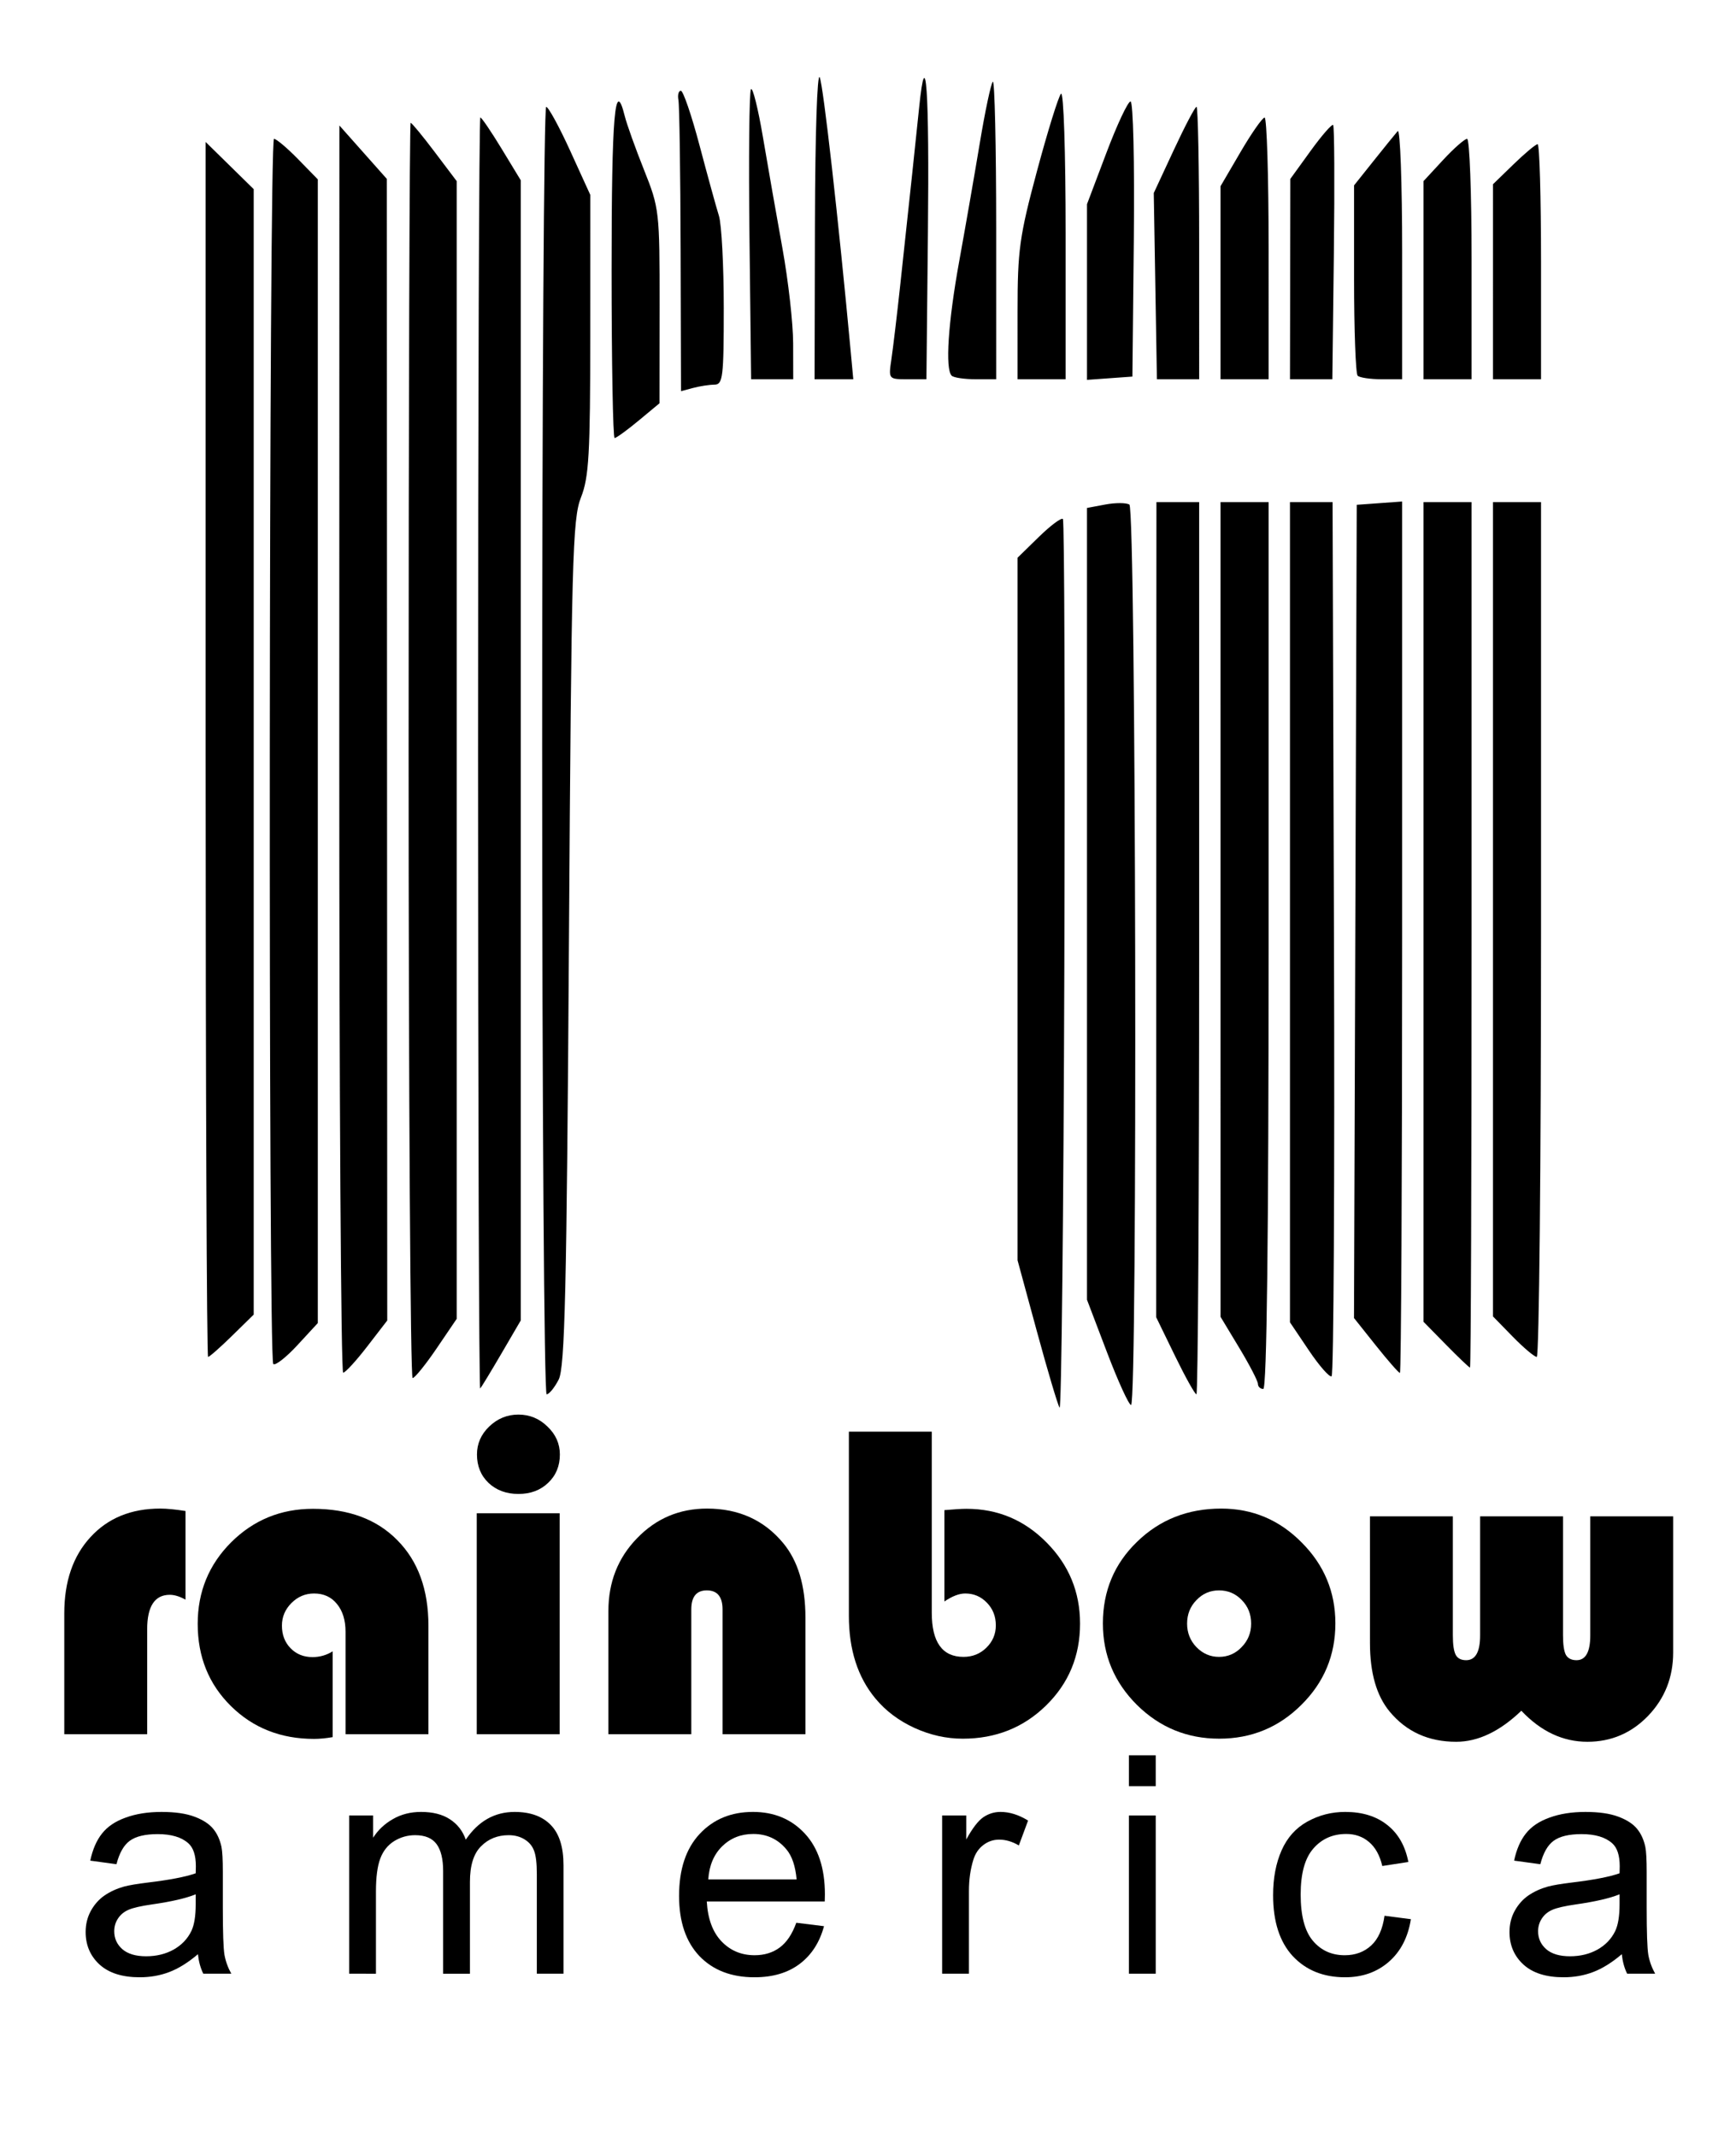
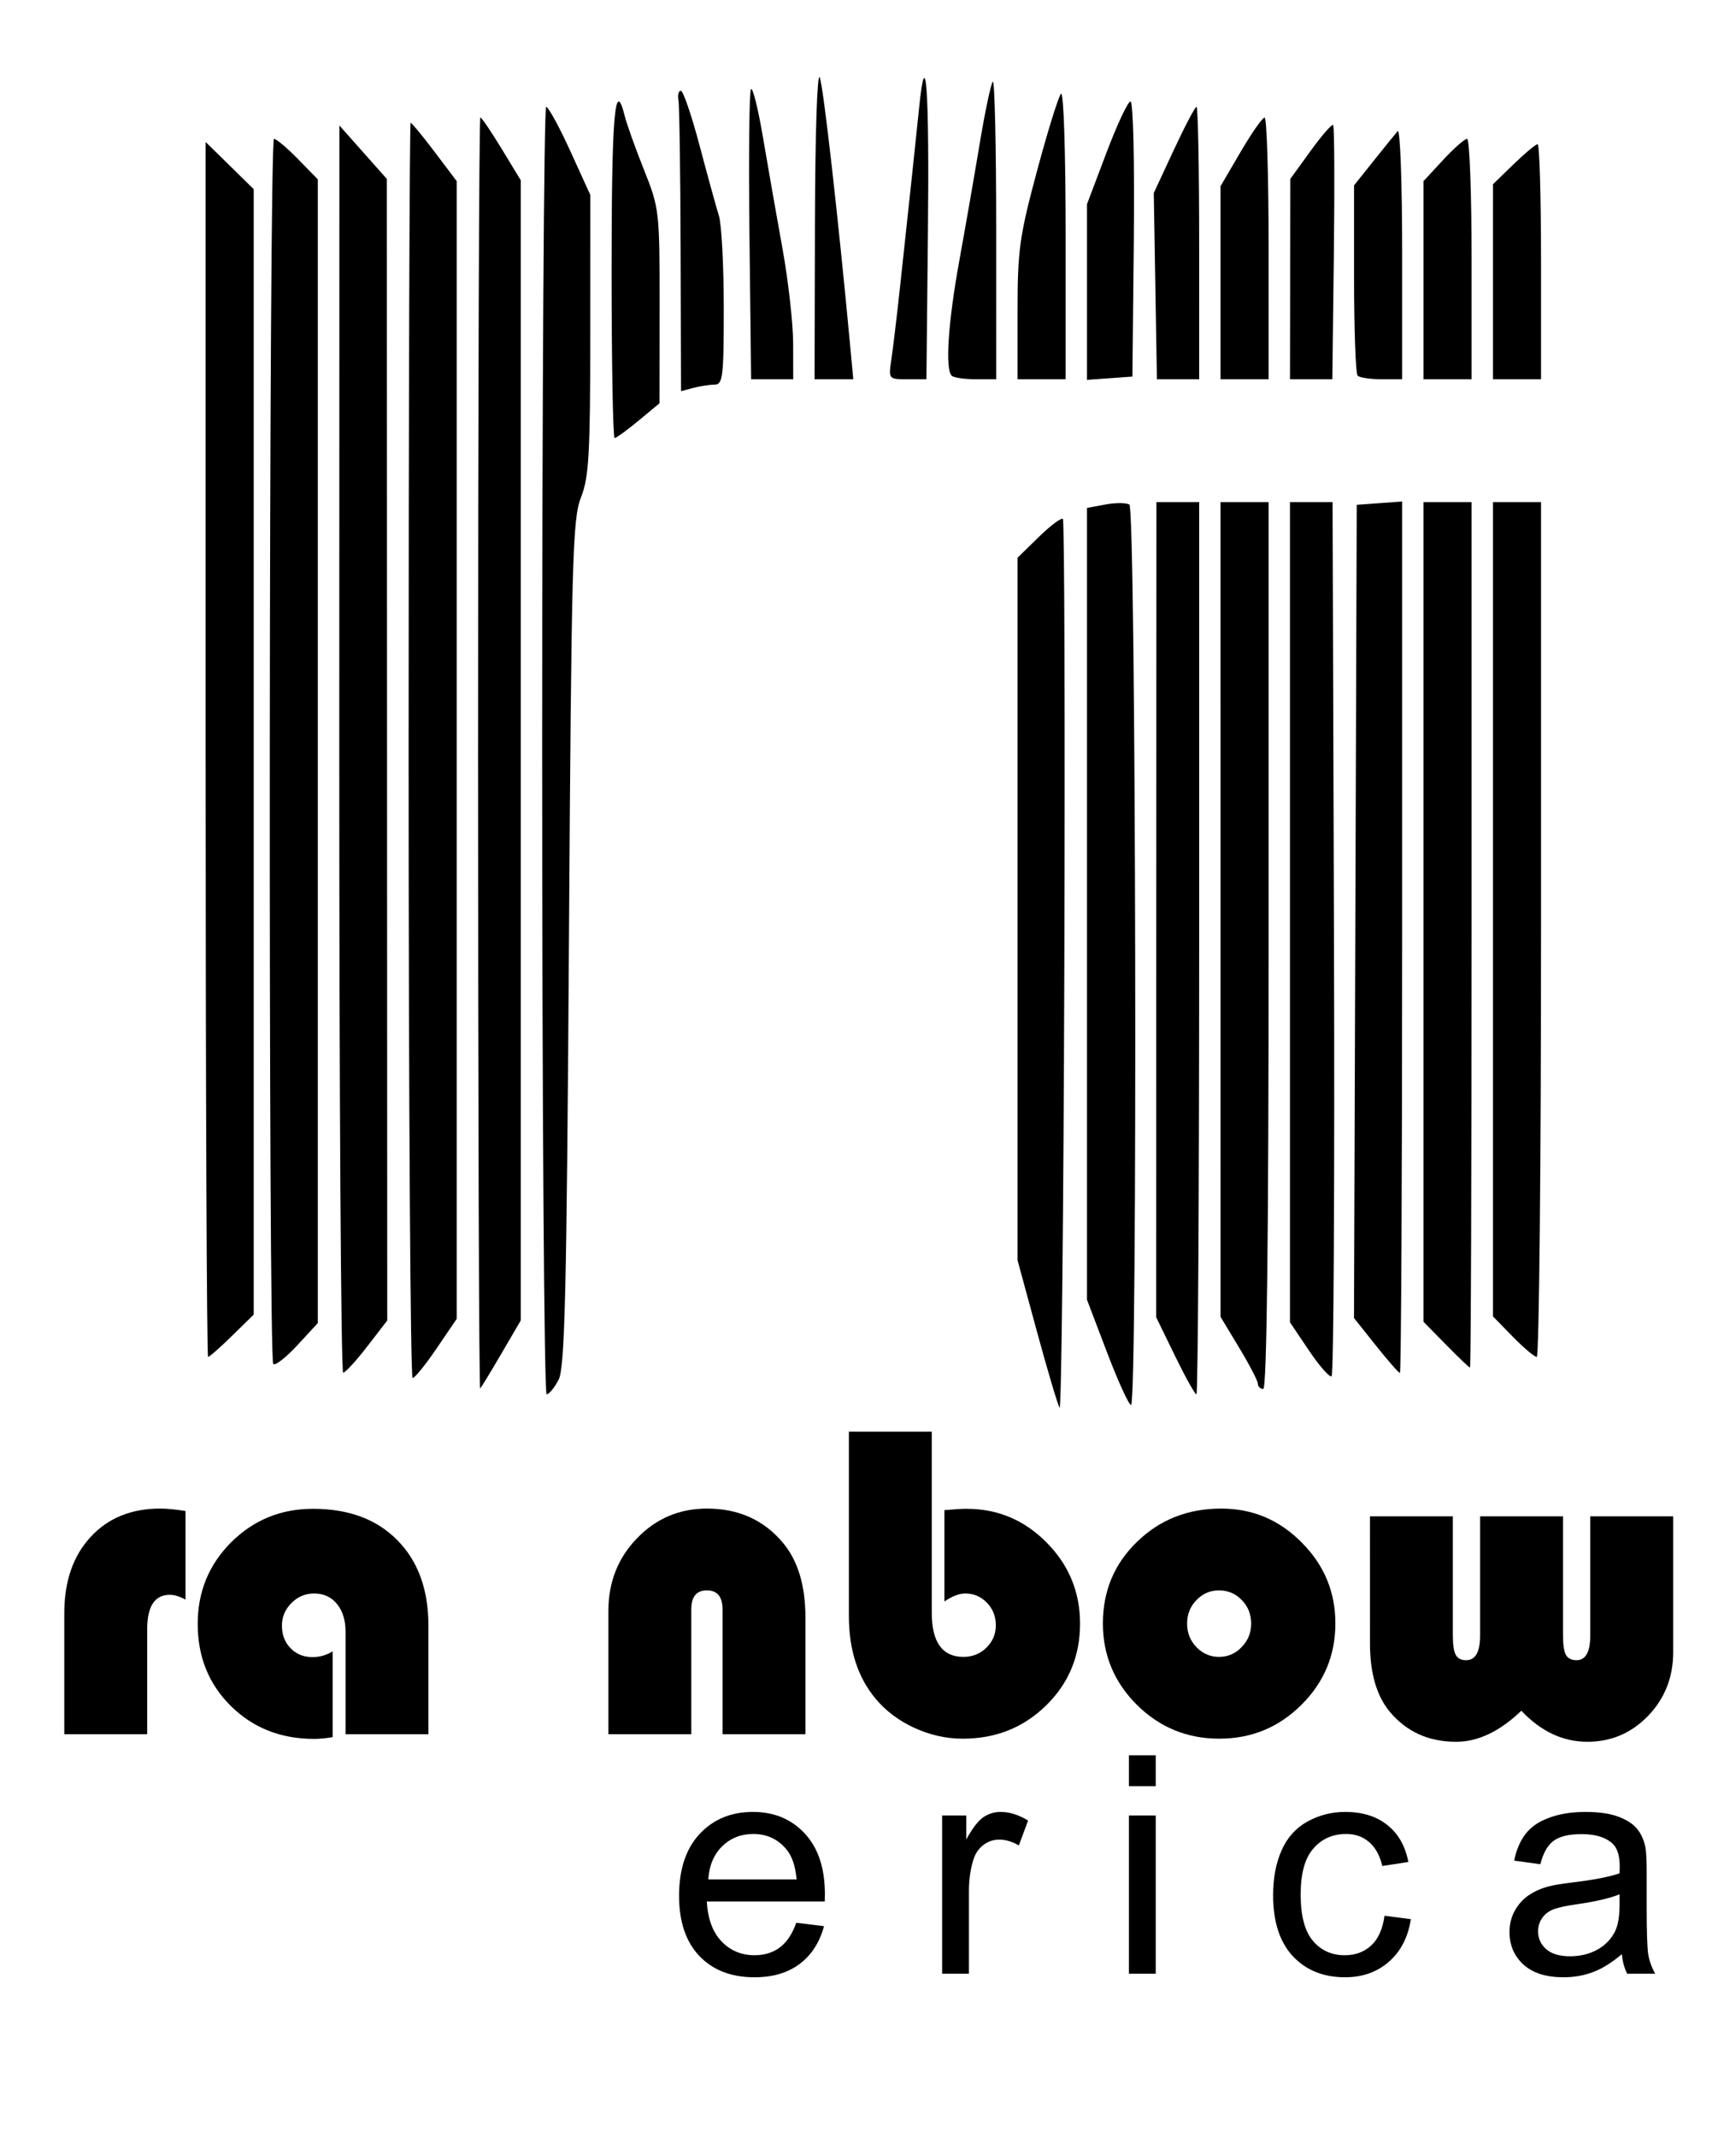
<svg xmlns="http://www.w3.org/2000/svg" xmlns:ns1="http://sodipodi.sourceforge.net/DTD/sodipodi-0.dtd" xmlns:ns2="http://www.inkscape.org/namespaces/inkscape" version="1.1" id="svg2" width="312" height="384" viewBox="0 0 312 384" ns1:docname="RainbowStudiosOld.svg" ns2:version="1.2.1 (9c6d41e410, 2022-07-14)">
  <defs id="defs6" />
  <ns1:namedview id="namedview4" pagecolor="#ffffff" bordercolor="#000000" borderopacity="0.25" ns2:showpageshadow="2" ns2:pageopacity="0.0" ns2:pagecheckerboard="0" ns2:deskcolor="#d1d1d1" showgrid="false" ns2:zoom="1.66" ns2:cx="156.3253" ns2:cy="207.53012" ns2:window-width="1920" ns2:window-height="991" ns2:window-x="-9" ns2:window-y="-9" ns2:window-maximized="1" ns2:current-layer="g8" />
  <g ns2:groupmode="layer" ns2:label="Image" id="g8">
    <path style="fill:#000000;stroke-width:0.96" d="m 190.429,252.95 c -0.335,-0.528 -2.171,-6.703 -4.08,-13.721 l -3.471,-12.761 v -63.124 -63.124 l 3.822,-3.732 c 2.102,-2.053 4.049,-3.506 4.326,-3.229 0.277,0.277 0.393,36.537 0.258,80.578 -0.135,44.041 -0.52,79.642 -0.854,79.114 z m 8.529,-9.936 -3.6,-9.454 V 162.419 91.277 l 3.298,-0.619 c 1.814,-0.34 3.758,-0.334 4.32,0.013 1.19,0.736 1.491,161.799 0.302,161.797 -0.396,-7.6e-4 -2.34,-4.255 -4.32,-9.455 z M 97.438,134.87 c 0,-63.624 0.324,-115.676 0.72,-115.671 0.396,0.005 2.343,3.569 4.328,7.92 l 3.608,7.911 -0.008,25.079 c -0.007,21.543 -0.243,25.672 -1.674,29.28 -1.517,3.823 -1.711,11.014 -2.16,80.041 -0.408,62.666 -0.729,76.299 -1.848,78.48 -0.745,1.452 -1.717,2.64 -2.16,2.64 -0.443,0 -0.805,-52.056 -0.805,-115.68 z m 113.723,108.75 -3.373,-6.93 0.012,-50.91 c 0.007,-28 0.018,-60.954 0.025,-73.23 l 0.013,-22.32 h 3.84 3.84 v 80.16 c 0,44.088 -0.222,80.16 -0.492,80.16 -0.271,0 -2.01,-3.119 -3.865,-6.93 z M 85.918,135.51 c 0,-62.92 0.185,-114.4 0.41,-114.4 0.226,0 1.954,2.541 3.84,5.646 l 3.43,5.646 V 134.834 237.267 l -3.458,5.922 c -1.902,3.257 -3.63,6.102 -3.84,6.322 -0.21,0.22 -0.382,-51.08 -0.382,-114 z M 226.078,248.679 c 0,-0.502 -1.511,-3.418 -3.358,-6.48 l -3.358,-5.568 -0.002,-73.2 -0.002,-73.2 h 4.32 4.32 v 79.68 c 0,52.48 -0.328,79.68 -0.96,79.68 -0.528,0 -0.96,-0.41 -0.96,-0.912 z M 73.438,134.87 c 0,-62.04 0.164,-112.8 0.365,-112.8 0.201,0 2.145,2.357 4.32,5.239 l 3.955,5.239 V 134.769 236.991 l -3.6,5.303 c -1.98,2.917 -3.924,5.32 -4.32,5.34 -0.396,0.02 -0.72,-50.723 -0.72,-112.763 z m 161.805,107.802 -3.405,-5.056 V 163.923 90.23 h 3.829 3.829 l 0.251,78.332 c 0.138,43.082 -0.053,78.519 -0.424,78.749 -0.371,0.229 -2.207,-1.858 -4.08,-4.639 z M 60.977,134.63 l 0.02,-112.08 4.263,4.8 4.263,4.8 0.037,102.569 0.037,102.569 -3.6,4.67 c -1.98,2.569 -3.924,4.689 -4.32,4.711 -0.396,0.022 -0.711,-50.395 -0.7,-112.039 z m 186.296,107.147 -3.928,-4.933 0.246,-73.067 0.246,-73.067 4.08,-0.295 4.08,-0.295 v 78.295 c 0,43.062 -0.179,78.295 -0.398,78.295 -0.219,0 -2.166,-2.22 -4.326,-4.933 z m -198.162,3.326 c -0.914,-0.914 -0.783,-220.153 0.132,-220.153 0.421,0 2.365,1.638 4.32,3.64 l 3.555,3.64 V 134.991 237.751 l -3.687,3.993 c -2.028,2.196 -3.972,3.708 -4.32,3.36 z m 210.766,-3.47 -4.04,-4.116 V 163.874 90.23 h 4.32 4.32 v 77.76 c 0,42.768 -0.126,77.76 -0.28,77.76 -0.154,0 -2.098,-1.852 -4.32,-4.116 z M 36.958,134.671 V 25.511 l 4.32,4.24 4.32,4.24 V 135.108 236.226 l -3.879,3.802 c -2.133,2.091 -4.077,3.802 -4.32,3.802 -0.243,0 -0.441,-49.122 -0.441,-109.16 z m 234.915,105.519 -3.555,-3.64 V 163.39 90.23 h 4.32 4.32 v 76.8 c 0,42.24 -0.344,76.8 -0.765,76.8 -0.421,0 -2.365,-1.638 -4.32,-3.64 z M 109.918,48.47 c 0,-27.865 0.591,-34.754 2.368,-27.6 0.361,1.452 1.919,5.805 3.464,9.673 2.747,6.878 2.808,7.416 2.791,24.48 l -0.017,17.447 -3.758,3.12 c -2.067,1.716 -4.003,3.12 -4.303,3.12 -0.3,0 -0.545,-13.608 -0.545,-30.24 z m 12.407,-3.488 c -0.04,-13.922 -0.218,-26.068 -0.395,-26.992 -0.177,-0.924 0.02,-1.68 0.437,-1.68 0.417,0 1.931,4.428 3.363,9.84 1.432,5.412 2.997,11.092 3.476,12.623 0.48,1.531 0.872,8.983 0.872,16.56 0,12.476 -0.159,13.778 -1.68,13.79 -0.924,0.007 -2.652,0.274 -3.84,0.592 l -2.16,0.579 z m 12.372,-2.512 c -0.164,-14.124 -0.043,-26.021 0.268,-26.438 0.312,-0.417 1.282,3.471 2.157,8.64 0.875,5.169 2.45,14.15 3.501,19.958 1.051,5.808 1.916,13.476 1.923,17.04 l 0.013,6.48 h -3.782 -3.782 z m 11.767,-2.4 c 0.037,-15.887 0.411,-27.246 0.863,-26.16 0.656,1.578 3.352,25.428 5.561,49.2 l 0.468,5.04 h -3.479 -3.479 l 0.065,-28.08 z m 13.742,24.48 c 0.295,-1.98 1.003,-7.92 1.574,-13.2 1.852,-17.132 2.775,-25.801 3.416,-32.079 1.225,-11.995 1.84,-3.109 1.573,22.719 l -0.27,26.16 h -3.414 c -3.401,0 -3.412,-0.014 -2.878,-3.6 z m 10.833,2.96 c -1.196,-1.196 -0.646,-9.551 1.352,-20.552 1.095,-6.032 2.767,-15.627 3.714,-21.322 0.947,-5.695 1.995,-10.627 2.328,-10.96 0.333,-0.333 0.606,11.562 0.606,26.434 V 68.15 h -3.68 c -2.024,0 -3.968,-0.288 -4.32,-0.64 z m 11.84,-11.559 c 0,-11.002 0.342,-13.475 3.488,-25.2 1.919,-7.15 3.863,-13.411 4.32,-13.913 0.471,-0.516 0.832,10.419 0.832,25.2 V 68.15 h -4.32 -4.32 z m 12.48,-3.476 V 36.69 l 3.49,-9.23 c 1.919,-5.077 3.871,-9.23 4.336,-9.23 0.473,0 0.733,10.9 0.59,24.72 l -0.256,24.72 -4.08,0.295 -4.08,0.295 z m 12.283,-1.056 -0.283,-16.731 3.606,-7.749 c 1.983,-4.262 3.819,-7.749 4.08,-7.749 0.261,0 0.474,11.016 0.474,24.48 V 68.15 h -3.797 -3.797 z m 11.717,-0.613 V 33.461 l 3.6,-6.157 c 1.98,-3.386 3.924,-6.165 4.32,-6.175 0.396,-0.01 0.72,10.566 0.72,23.502 V 68.15 h -4.32 -4.32 z m 12.511,-0.655 0.031,-18 3.648,-5.041 c 2.006,-2.773 3.828,-4.862 4.049,-4.642 0.221,0.22 0.278,10.589 0.128,23.041 l -0.274,22.642 h -3.806 -3.806 l 0.031,-18 z m 12.129,17.36 c -0.352,-0.352 -0.64,-8.192 -0.64,-17.421 V 33.308 l 3.524,-4.419 c 1.938,-2.43 3.882,-4.829 4.32,-5.331 0.438,-0.502 0.796,9.326 0.796,21.84 V 68.15 h -3.68 c -2.024,0 -3.968,-0.288 -4.32,-0.64 z m 11.84,-17.162 V 32.547 l 3.514,-3.798 c 1.933,-2.089 3.877,-3.798 4.32,-3.798 0.443,0 0.806,9.72 0.806,21.6 V 68.15 h -4.32 -4.32 z m 12.481,0.282 8.6e-4,-17.52 3.711,-3.6 c 2.041,-1.98 3.985,-3.6 4.319,-3.6 0.334,0 0.608,9.504 0.608,21.12 V 68.15 h -4.32 -4.32 z" id="path344" ns1:nodetypes="sscccssssccccscsccscsccssssscccccccssscssscccssscscccccssccssscccsssscccccsssccccccssccscccccsssssscccssscccccsssscccccsssscccccssssssscssssssssscscsssssccccscsscccccsssscssssssscsssssscccsccsssccccccsssccccccsssccccccssscccccsscssscssccsssccccccssscccc" />
    <g aria-label="rainbow" id="text400" style="font-weight:bold;font-size:81.579px;font-family:'Bauhaus 93';-inkscape-font-specification:'Bauhaus 93 Bold';text-align:center;text-anchor:middle;stroke-width:0.425;stroke-linecap:round;stroke-linejoin:bevel" transform="translate(-2)">
      <path d="m 35.342,271.523 v 15.933 q -1.554,-0.876 -2.828,-0.876 -4.063,0 -4.063,6.214 v 18.841 H 13.553 v -21.709 q 0,-8.604 4.7,-13.703 4.7,-5.139 12.548,-5.139 1.753,0 4.541,0.438 z" id="path290" />
      <path d="m 61.791,296.738 v 15.416 q -1.832,0.319 -3.346,0.319 -8.963,0 -14.938,-5.895 -5.975,-5.895 -5.975,-14.778 0,-8.644 6.015,-14.659 6.055,-6.015 14.699,-6.015 9.64,0 15.177,5.656 5.577,5.617 5.577,15.376 v 19.479 H 64.102 v -18.403 q 0,-3.147 -1.554,-5.019 -1.514,-1.872 -4.103,-1.872 -2.35,0 -4.063,1.713 -1.713,1.713 -1.713,4.063 0,2.47 1.554,4.063 1.554,1.593 3.944,1.593 1.952,0 3.625,-1.036 z" id="path292" />
-       <path d="m 102.581,271.922 v 39.714 H 87.683 v -39.714 z m -7.409,-17.726 q 3.027,0 5.218,2.151 2.231,2.111 2.231,5.019 0,3.107 -2.111,5.099 -2.071,1.992 -5.338,1.992 -3.266,0 -5.378,-1.992 -2.071,-1.992 -2.071,-5.099 0,-2.908 2.191,-5.019 2.231,-2.151 5.258,-2.151 z" id="path294" />
      <path d="m 146.756,311.636 h -14.898 v -22.426 q 0,-3.426 -2.828,-3.426 -2.788,0 -2.788,3.426 v 22.426 h -14.898 v -22.148 q 0,-7.768 5.139,-13.065 5.139,-5.338 12.587,-5.338 8.524,0 13.663,6.174 4.023,4.82 4.023,13.424 z" id="path296" />
      <path d="m 169.462,257.263 v 32.544 q 0,7.927 5.696,7.927 2.43,0 4.103,-1.633 1.713,-1.673 1.713,-4.023 0,-2.43 -1.593,-4.063 -1.593,-1.673 -3.904,-1.673 -1.633,0 -3.744,1.434 v -16.411 q 2.629,-0.239 3.983,-0.239 8.405,0 14.38,6.055 6.015,6.055 6.015,14.579 0,8.724 -6.095,14.699 -6.095,5.975 -14.977,5.975 -4.461,0 -8.724,-1.952 -4.222,-1.952 -6.971,-5.258 -4.78,-5.736 -4.78,-14.858 v -33.102 z" id="path298" />
      <path d="m 221.484,271.085 q 8.445,0 14.46,6.095 6.055,6.055 6.055,14.539 0,8.604 -6.134,14.659 -6.095,6.055 -14.738,6.055 -8.644,0 -14.778,-6.055 -6.134,-6.095 -6.134,-14.659 0,-8.724 6.134,-14.659 6.134,-5.975 15.137,-5.975 z m -0.398,14.699 q -2.39,0 -4.063,1.753 -1.673,1.713 -1.673,4.222 0,2.47 1.673,4.222 1.713,1.753 4.063,1.753 2.39,0 4.063,-1.753 1.713,-1.753 1.713,-4.222 0,-2.51 -1.673,-4.222 -1.673,-1.753 -4.103,-1.753 z" id="path300" />
      <path d="m 248.213,272.479 h 14.898 v 21.391 q 0,2.51 0.518,3.505 0.518,0.956 1.872,0.956 2.51,0 2.51,-4.461 v -21.391 h 14.898 v 21.391 q 0,2.51 0.518,3.505 0.558,0.956 1.912,0.956 2.47,0 2.47,-4.461 v -21.391 h 14.898 v 24.458 q 0,6.692 -4.501,11.392 -4.501,4.661 -10.914,4.661 -6.612,0 -11.87,-5.577 -5.816,5.577 -11.711,5.577 -7.449,0 -11.95,-5.417 -3.545,-4.262 -3.545,-12.309 z" id="path302" />
    </g>
    <g aria-label="a m e r i c a" id="text242" style="font-weight:bold;font-size:54.826px;font-family:Arial;-inkscape-font-specification:'Arial Bold';text-align:center;text-anchor:middle;stroke-width:1.465;stroke-linecap:round;stroke-linejoin:bevel">
-       <path d="m 35.577,351.16 q -2.677,2.275 -5.167,3.212 -2.463,0.937 -5.301,0.937 -4.685,0 -7.201,-2.275 -2.516,-2.302 -2.516,-5.863 0,-2.088 0.937,-3.801 0.964,-1.74 2.49,-2.784 1.553,-1.044 3.48,-1.579 1.419,-0.375 4.283,-0.723 5.836,-0.696 8.593,-1.66 0.027,-0.991 0.027,-1.258 0,-2.945 -1.365,-4.149 -1.847,-1.633 -5.488,-1.633 -3.4,0 -5.033,1.205 -1.606,1.178 -2.383,4.203 l -4.712,-0.642 q 0.642,-3.025 2.115,-4.872 1.472,-1.874 4.257,-2.864 2.784,-1.017 6.452,-1.017 3.641,0 5.916,0.857 2.275,0.857 3.346,2.168 1.071,1.285 1.499,3.266 0.241,1.231 0.241,4.444 v 6.425 q 0,6.719 0.294,8.513 0.321,1.767 1.231,3.4 h -5.033 q -0.75,-1.499 -0.964,-3.507 z m -0.402,-10.762 q -2.624,1.071 -7.871,1.82 -2.972,0.428 -4.203,0.964 -1.231,0.535 -1.901,1.579 -0.669,1.017 -0.669,2.276 0,1.927 1.446,3.212 1.472,1.285 4.283,1.285 2.784,0 4.953,-1.205 2.168,-1.231 3.186,-3.346 0.776,-1.633 0.776,-4.819 z" style="font-weight:normal;-inkscape-font-specification:Arial" id="path400" />
-       <path d="m 62.75,354.667 v -28.43 h 4.31 v 3.989 q 1.339,-2.088 3.56,-3.346 2.222,-1.285 5.06,-1.285 3.159,0 5.167,1.312 2.035,1.312 2.864,3.668 3.373,-4.979 8.781,-4.979 4.23,0 6.505,2.356 2.275,2.329 2.275,7.201 v 19.516 h -4.792 v -17.909 q 0,-2.891 -0.482,-4.149 -0.455,-1.285 -1.687,-2.061 -1.231,-0.776 -2.891,-0.776 -2.998,0 -4.979,2.008 -1.981,1.981 -1.981,6.371 v 16.517 h -4.819 v -18.472 q 0,-3.212 -1.178,-4.819 -1.178,-1.606 -3.855,-1.606 -2.035,0 -3.775,1.071 -1.713,1.071 -2.49,3.132 -0.776,2.061 -0.776,5.943 v 14.751 z" style="font-weight:normal;-inkscape-font-specification:Arial" id="path402" />
      <path d="m 143.115,345.511 4.979,0.616 q -1.178,4.364 -4.364,6.773 -3.186,2.409 -8.138,2.409 -6.238,0 -9.905,-3.828 -3.641,-3.855 -3.641,-10.789 0,-7.175 3.694,-11.137 3.694,-3.962 9.584,-3.962 5.702,0 9.316,3.882 3.614,3.882 3.614,10.922 0,0.428 -0.027,1.285 h -21.202 q 0.268,4.685 2.65,7.174 2.383,2.49 5.943,2.49 2.65,0 4.524,-1.392 1.874,-1.392 2.972,-4.444 z m -15.821,-7.79 h 15.875 q -0.321,-3.587 -1.82,-5.381 -2.302,-2.784 -5.97,-2.784 -3.32,0 -5.595,2.222 -2.249,2.222 -2.49,5.943 z" style="font-weight:normal;-inkscape-font-specification:Arial" id="path404" />
      <path d="m 169.323,354.667 v -28.43 h 4.337 v 4.31 q 1.66,-3.025 3.052,-3.989 1.419,-0.964 3.105,-0.964 2.436,0 4.953,1.553 l -1.66,4.471 q -1.767,-1.044 -3.534,-1.044 -1.579,0 -2.838,0.964 -1.258,0.937 -1.794,2.624 -0.803,2.57 -0.803,5.622 v 14.884 z" style="font-weight:normal;-inkscape-font-specification:Arial" id="path406" />
      <path d="m 202.893,320.963 v -5.541 h 4.819 v 5.541 z m 0,33.704 v -28.43 h 4.819 v 28.43 z" style="font-weight:normal;-inkscape-font-specification:Arial" id="path408" />
      <path d="m 248.831,344.253 4.738,0.616 q -0.776,4.899 -3.989,7.683 -3.186,2.757 -7.844,2.757 -5.836,0 -9.396,-3.801 -3.534,-3.828 -3.534,-10.949 0,-4.605 1.526,-8.058 1.526,-3.453 4.631,-5.167 3.132,-1.74 6.8,-1.74 4.631,0 7.576,2.356 2.945,2.329 3.775,6.639 l -4.685,0.723 q -0.669,-2.864 -2.383,-4.31 -1.687,-1.446 -4.096,-1.446 -3.641,0 -5.916,2.624 -2.275,2.597 -2.275,8.245 0,5.729 2.195,8.326 2.195,2.597 5.729,2.597 2.838,0 4.738,-1.74 1.901,-1.74 2.409,-5.354 z" style="font-weight:normal;-inkscape-font-specification:Arial" id="path410" />
      <path d="m 291.477,351.16 q -2.677,2.275 -5.167,3.212 -2.463,0.937 -5.301,0.937 -4.685,0 -7.201,-2.275 -2.516,-2.302 -2.516,-5.863 0,-2.088 0.937,-3.801 0.964,-1.74 2.49,-2.784 1.553,-1.044 3.48,-1.579 1.419,-0.375 4.283,-0.723 5.836,-0.696 8.593,-1.66 0.027,-0.991 0.027,-1.258 0,-2.945 -1.365,-4.149 -1.847,-1.633 -5.488,-1.633 -3.4,0 -5.033,1.205 -1.606,1.178 -2.383,4.203 l -4.712,-0.642 q 0.642,-3.025 2.115,-4.872 1.472,-1.874 4.257,-2.864 2.784,-1.017 6.452,-1.017 3.641,0 5.916,0.857 2.275,0.857 3.346,2.168 1.071,1.285 1.499,3.266 0.241,1.231 0.241,4.444 v 6.425 q 0,6.719 0.294,8.513 0.321,1.767 1.231,3.4 h -5.033 q -0.75,-1.499 -0.964,-3.507 z m -0.402,-10.762 q -2.624,1.071 -7.871,1.82 -2.972,0.428 -4.203,0.964 -1.231,0.535 -1.901,1.579 -0.669,1.017 -0.669,2.276 0,1.927 1.446,3.212 1.472,1.285 4.283,1.285 2.784,0 4.953,-1.205 2.168,-1.231 3.186,-3.346 0.776,-1.633 0.776,-4.819 z" style="font-weight:normal;-inkscape-font-specification:Arial" id="path412" />
    </g>
  </g>
</svg>